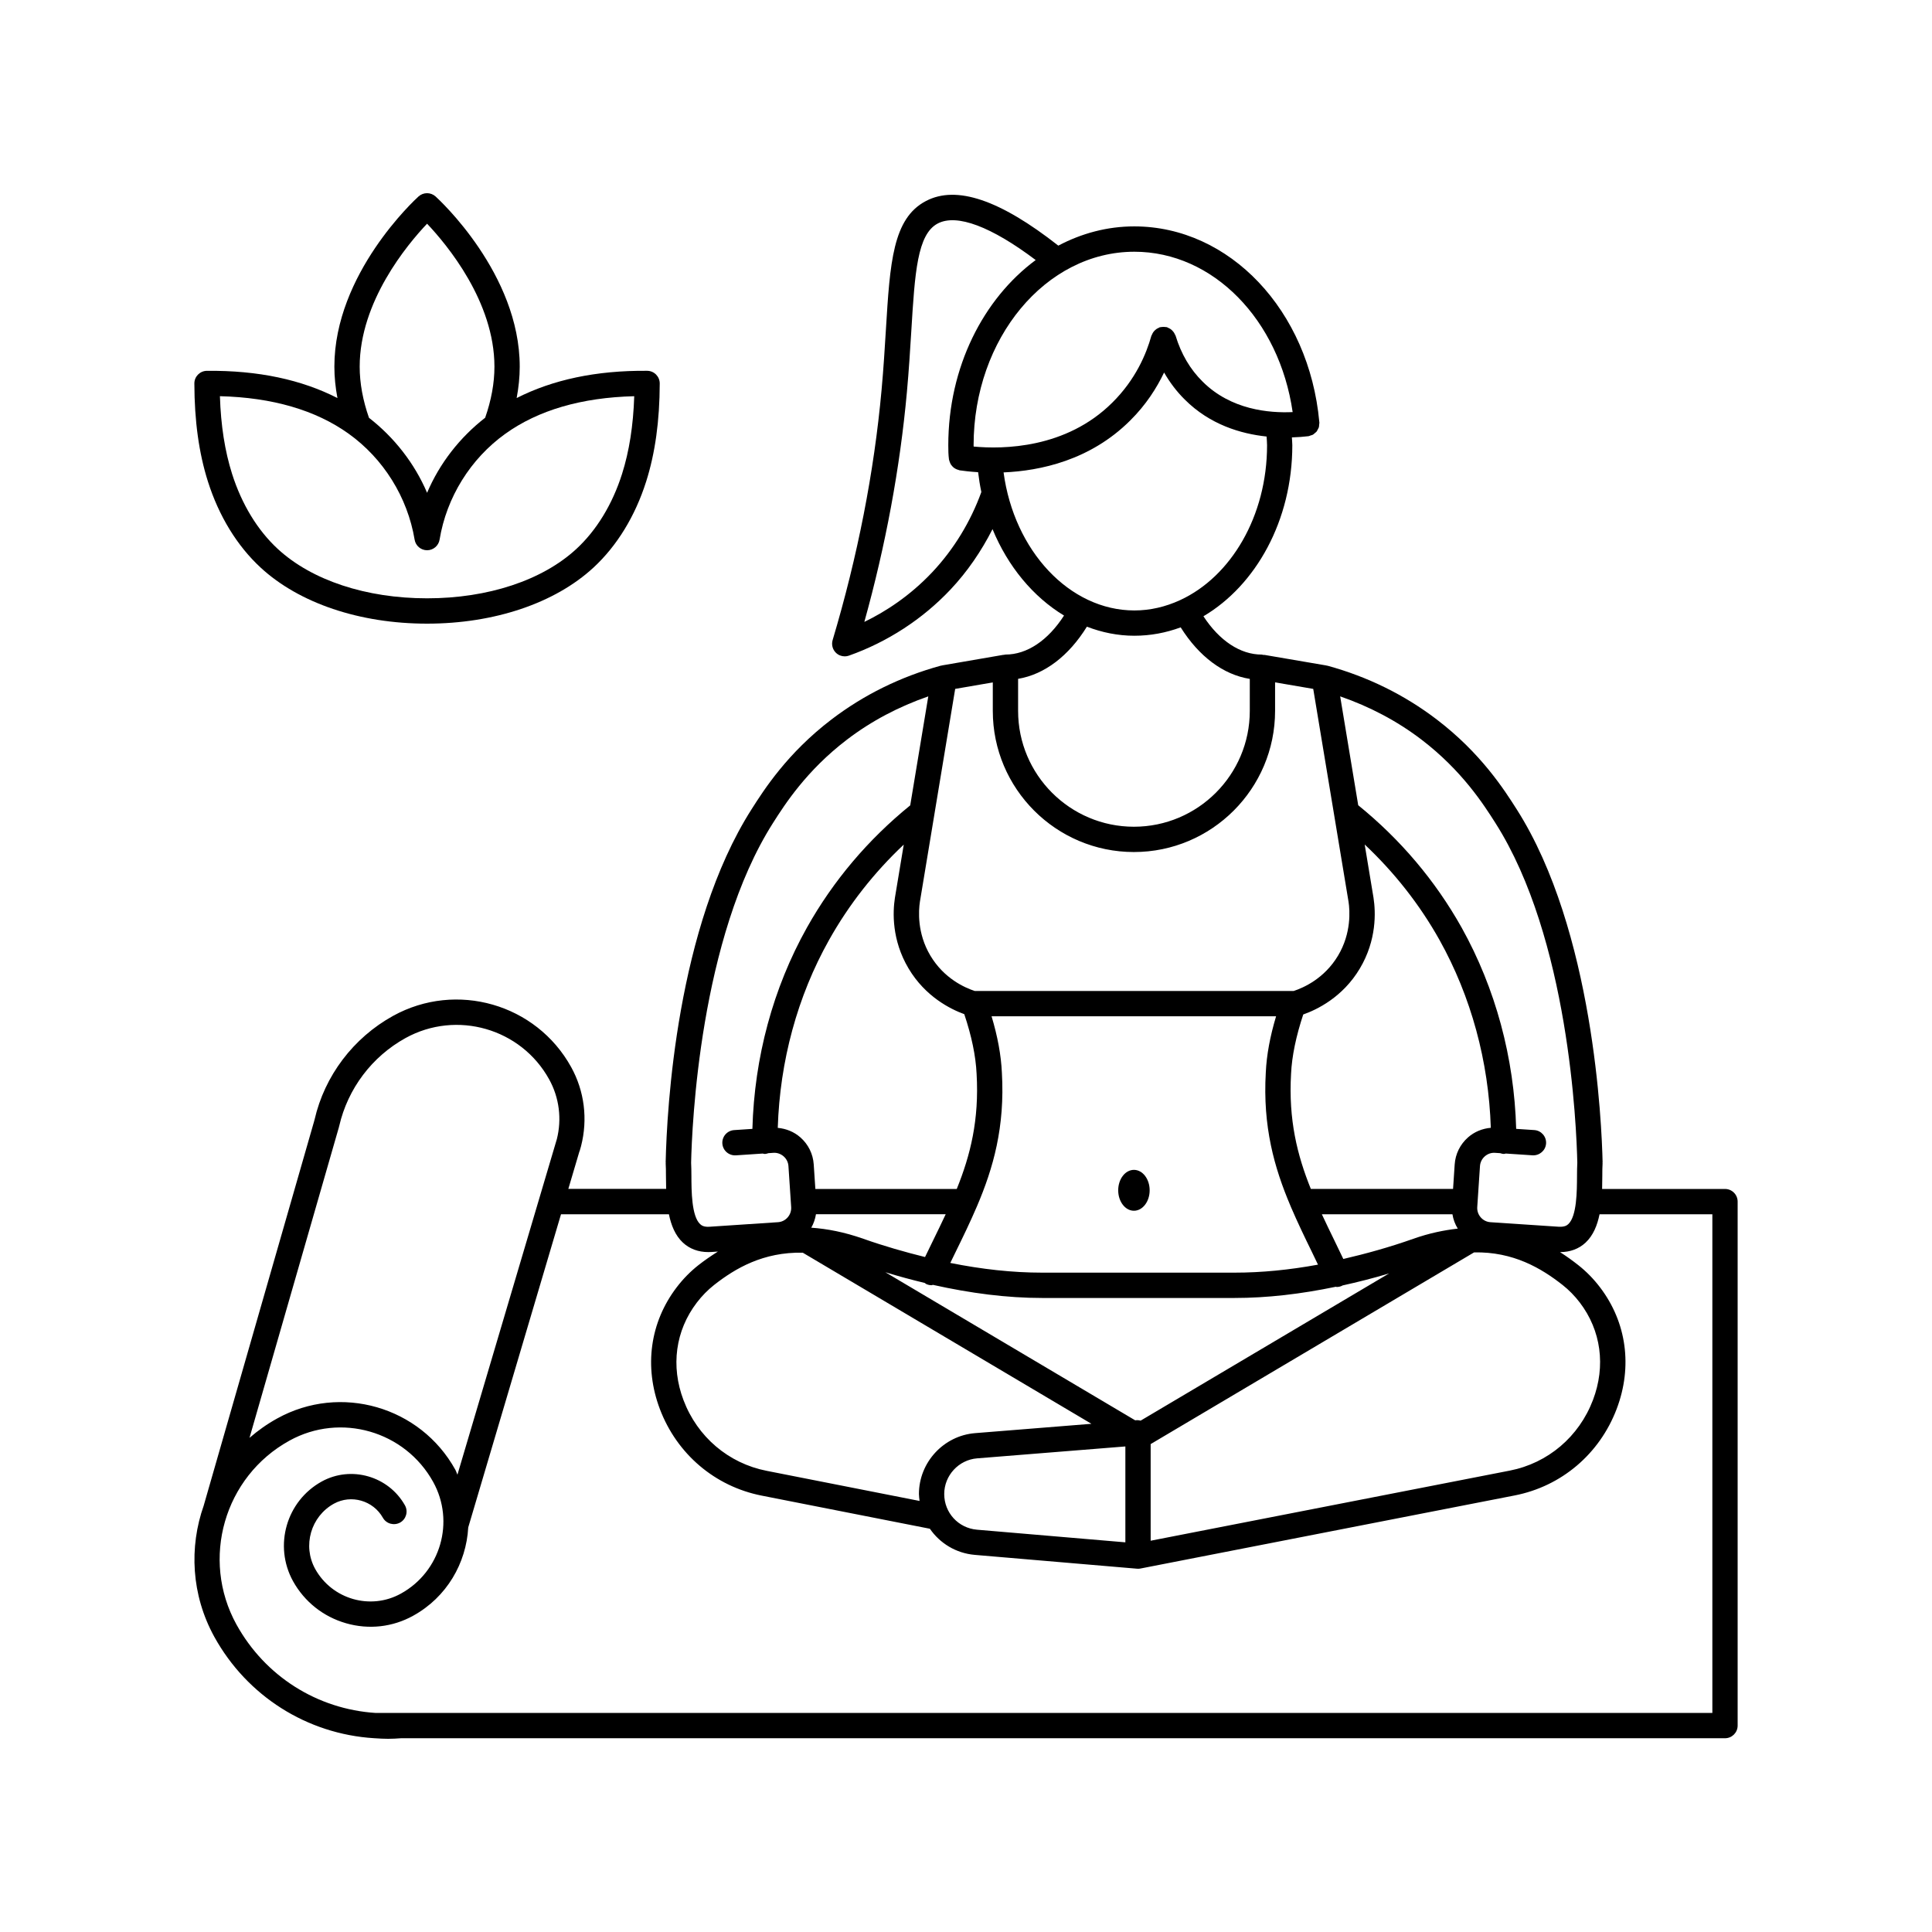
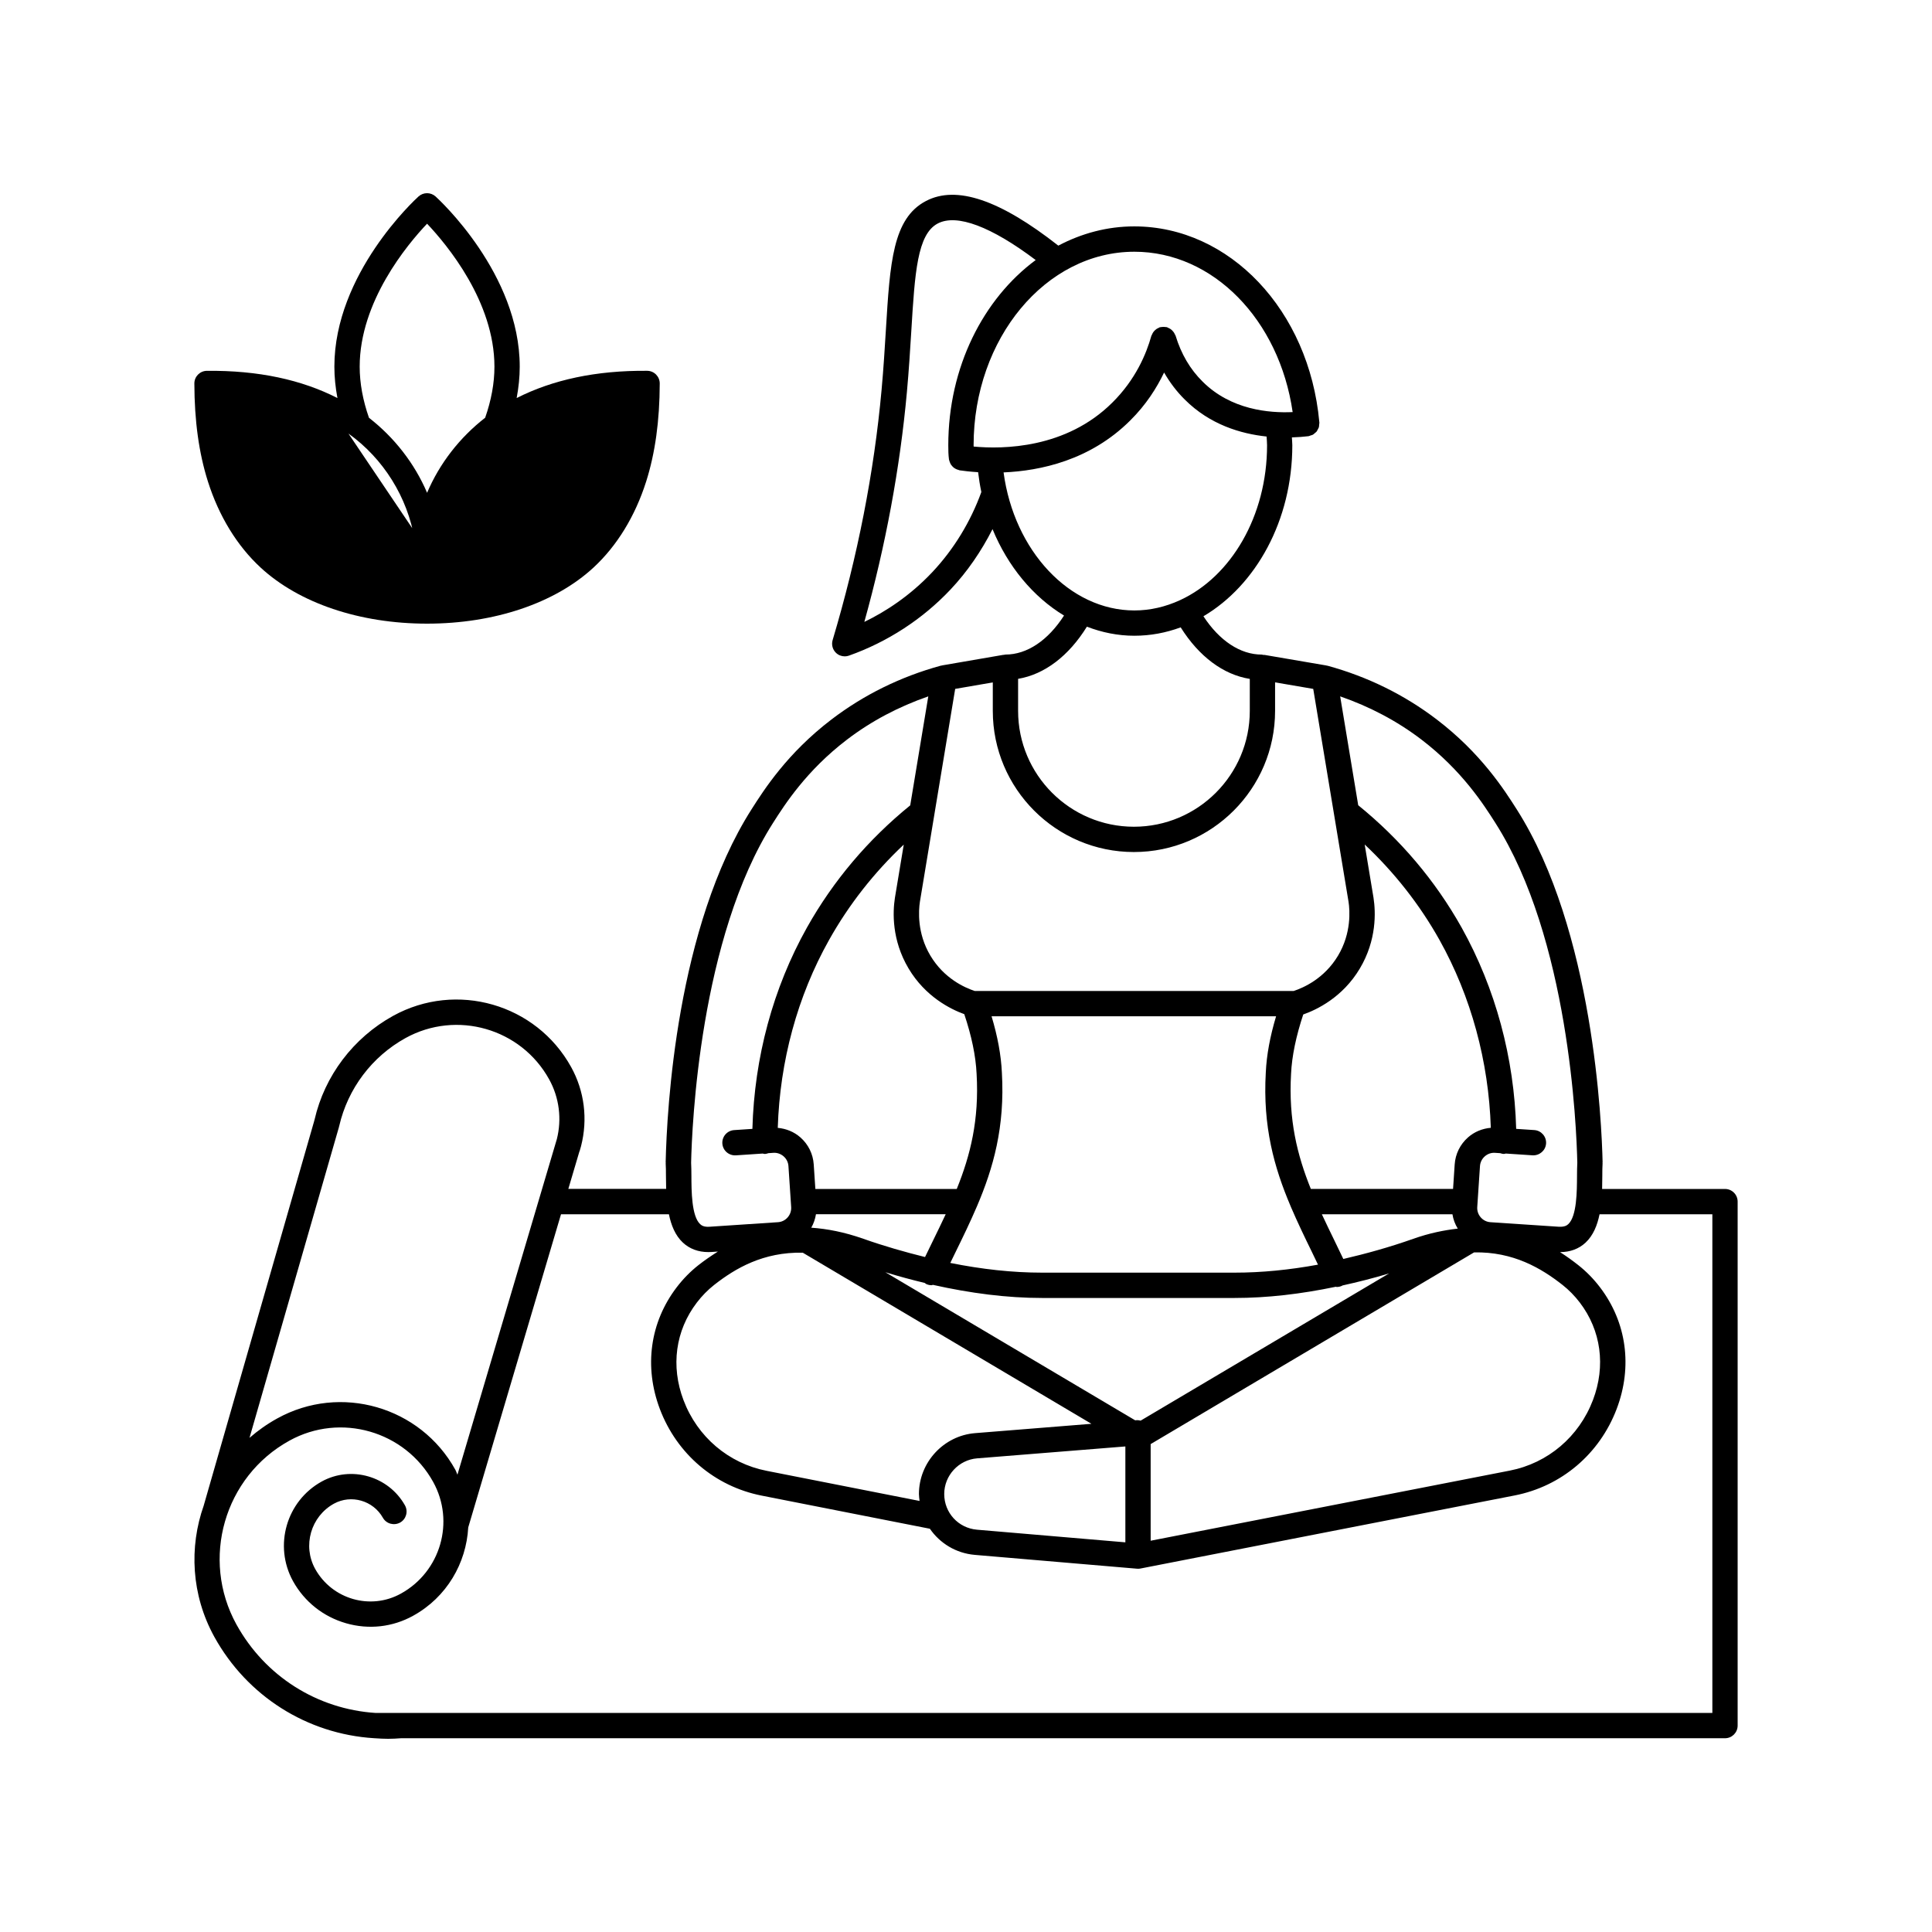
<svg xmlns="http://www.w3.org/2000/svg" id="Layer_1" enable-background="new 0 0 100 100" viewBox="0 0 100 100">
  <g>
-     <path d="m58.692 60.552c-.449 0-.814.474-.814 1.058s.364 1.058.814 1.058c.449 0 .814-.474.814-1.058s-.364-1.058-.814-1.058z" />
    <path d="m89.285 61.54h-6.36c.006-.231.009-.457.01-.666.001-.251.001-.479.014-.663.001-.01-.004-.019-.004-.029s.005-.019.005-.029c-.042-1.95-.454-11.995-4.447-18.265-.646-1.014-1.848-2.901-4.136-4.647-1.675-1.278-3.577-2.214-5.653-2.783-.002 0-.004 0-.006 0-.013-.003-.026-.003-.038-.006-.007-.001-.012-.006-.019-.007l-3.2-.547c-.018-.003-.035.003-.053.002-.02-.002-.037-.012-.057-.012-.012-.001-.023-.007-.035-.007-1.11 0-2.186-.715-3.017-1.983 2.719-1.604 4.601-4.965 4.601-8.854 0-.138-.018-.269-.022-.404.321-.011.612-.032.831-.06.007-.001.018-.002.025-.002.042-.005.077-.027.116-.039.04-.013.082-.02.117-.04.038-.021.067-.053.1-.082.031-.026.065-.048.091-.08.027-.034.042-.074.062-.113.019-.036.042-.069.054-.108.013-.043.011-.089.015-.135.003-.038.016-.073.012-.112-.001-.007-.002-.014-.003-.022 0-.001 0-.002 0-.003s-.001-.002-.001-.003c-.528-5.773-4.64-10.123-9.579-10.123-1.4 0-2.728.362-3.93.996-3.019-2.37-5.27-3.137-6.85-2.31-1.721.898-1.862 3.191-2.074 6.661-.058.947-.121 1.989-.224 3.119-.387 4.264-1.241 8.62-2.533 12.947-.07.236-.003.492.176.662.124.118.286.18.451.18.073 0 .147-.012.219-.038 1.992-.706 3.808-1.887 5.251-3.416.872-.924 1.601-1.991 2.179-3.131.796 1.935 2.106 3.508 3.701 4.473-.831 1.29-1.914 2.019-3.032 2.019-.031 0-.057.013-.087.017-.01.001-.02-.003-.031-.001l-3.172.547c-.007.001-.012.006-.018.007-.013.002-.025.003-.037.006-.002 0-.004 0-.006 0-2.076.569-3.977 1.505-5.653 2.783-2.288 1.746-3.49 3.633-4.136 4.647-3.883 6.096-4.385 15.52-4.447 18.264 0 .01.005.019.005.029s-.005.019-.004.029c.013.184.013.412.014.662.001.209.003.436.01.666h-5.063l.575-1.943c.002-.005.007-.007.009-.012l.073-.253c.359-1.396.178-2.852-.512-4.098-1.807-3.269-5.938-4.459-9.216-2.649-2.062 1.139-3.546 3.109-4.063 5.367l-.022.074h.002l-5.713 19.886c-.001.002 0 .004-.001.007-.768 2.167-.65 4.639.545 6.808 1.697 3.067 4.795 5.029 8.268 5.246.019.002.038.001.057.003.223.016.446.028.669.028s.446-.012.667-.029h68.53c.362 0 .655-.293.655-.655v-27.121c0-.362-.293-.655-.655-.655zm-11.886-18.947c3.806 5.975 4.201 15.7 4.242 17.589-.011.198-.014.427-.015.687-.003.777-.008 2.078-.451 2.491-.072.067-.193.152-.496.136l-3.531-.235c-.197-.013-.377-.102-.506-.251-.129-.148-.193-.338-.18-.535l.141-2.117c.013-.196.101-.375.249-.505s.336-.198.536-.182l.261.017c.062.019.124.039.193.039.034 0 .064-.014.097-.02l1.388.092c.357.019.673-.249.697-.61s-.249-.673-.61-.697l-.937-.062c-.102-3.676-1.066-7.265-2.823-10.417-1.369-2.441-3.174-4.566-5.353-6.334l-.934-5.635c1.525.529 2.941 1.271 4.208 2.238 2.102 1.605 3.222 3.365 3.824 4.311zm-18.707 1.508c4.028 0 7.306-3.277 7.306-7.306v-1.476l1.975.338 1.827 11.018c.069.45.153 1.62-.54 2.784-.712 1.196-1.795 1.667-2.296 1.833h-16.514c-.501-.165-1.584-.636-2.296-1.833-.693-1.164-.609-2.335-.54-2.784l.757-4.567c.001-.007.003-.013.003-.02l1.066-6.431 1.947-.336v1.475c0 4.028 3.276 7.305 7.305 7.305zm.347 29.431c-.062-.013-.123-.028-.188-.025l-.095.008-12.93-7.664c.691.211 1.371.395 2.04.555.026.017.044.041.073.054.091.043.185.063.28.063.024 0 .044-.017.068-.019 1.954.437 3.832.679 5.651.679h9.964c1.694 0 3.436-.204 5.243-.581.014.001.026.012.041.012.093 0 .187-.02.276-.061.009-.004.015-.013.023-.017.791-.175 1.591-.375 2.413-.623zm-10.09-10.683c-.216.461-.439.923-.672 1.397-.132.268-.264.544-.397.818-1.038-.258-2.094-.557-3.194-.945-.982-.347-1.873-.516-2.695-.574.124-.215.203-.452.243-.696zm17.841-.445c.01.029.02.055.034.082.333.777.698 1.536 1.074 2.304.106.218.214.446.321.668-1.484.273-2.919.414-4.318.414h-9.964c-1.533 0-3.111-.174-4.75-.503.088-.181.177-.366.265-.545.389-.791.766-1.572 1.109-2.372.001-.001.001-.003.002-.004.85-1.989 1.457-4.116 1.294-6.93-.042-.91-.221-1.873-.534-2.916h14.727c-.312 1.041-.491 2.003-.533 2.909-.161 2.802.435 4.918 1.273 6.893zm2.74 2.761c-.152-.318-.305-.639-.457-.949-.227-.464-.444-.916-.654-1.366h6.759c.042.264.135.515.276.743-.714.082-1.47.233-2.298.526-1.252.443-2.451.772-3.626 1.046zm6.455-6.294c-.409.361-.655.859-.691 1.402l-.084 1.267h-7.361c-.704-1.745-1.161-3.572-1.024-5.961.043-.922.262-1.957.631-3.07.692-.243 2.038-.88 2.93-2.38.877-1.473.821-2.92.708-3.652 0-.001-.001-.002-.001-.004 0-.001 0-.002 0-.004l-.457-2.758c1.534 1.444 2.838 3.096 3.873 4.942 1.64 2.94 2.545 6.289 2.655 9.722-.433.038-.846.203-1.179.496zm-29.664-12.402v.004c0 .001-.001.002-.001.004-.113.732-.169 2.179.708 3.652.871 1.464 2.177 2.108 2.883 2.364.378 1.131.593 2.149.638 3.093.137 2.382-.321 4.208-1.027 5.954h-7.319l-.084-1.267c-.036-.544-.281-1.042-.691-1.402-.331-.292-.739-.453-1.171-.493.109-3.451 1.013-6.799 2.654-9.723 1.034-1.845 2.335-3.495 3.867-4.938zm-4.77 18.37 14.942 8.857-6.02.483c-1.632.13-2.909 1.515-2.909 3.152 0 .122.02.239.033.358l-7.919-1.56c-1.972-.388-3.58-1.756-4.3-3.658-.668-1.762-.416-3.602.689-5.048.265-.347.567-.654.896-.914 1.094-.86 2.547-1.712 4.588-1.67zm7.322 12.491c0-.959.748-1.77 1.705-1.846l7.671-.616v4.963l-7.681-.654c-.966-.083-1.695-.877-1.695-1.847zm10.685-2.584 16.74-9.922c2.03-.043 3.486.825 4.578 1.684.329.259.629.565.893.91 1.104 1.446 1.352 3.285.683 5.046-.723 1.903-2.333 3.269-4.307 3.655l-18.587 3.629zm7.349-53.416c-1.213.056-3.196-.114-4.661-1.579-.641-.631-1.111-1.43-1.398-2.376-.007-.023-.024-.039-.033-.061-.018-.042-.038-.081-.064-.118-.023-.033-.048-.062-.077-.09-.031-.031-.063-.057-.1-.082-.035-.023-.072-.04-.111-.056-.023-.01-.041-.027-.066-.034-.019-.005-.037-.001-.056-.004-.041-.008-.08-.009-.122-.009-.048 0-.094.003-.141.013-.015.003-.031 0-.046.004-.021.006-.035.022-.055.03-.047.019-.089.041-.13.07-.031.022-.057.046-.083.072-.031.032-.059.064-.083.102-.024.037-.042.076-.059.117-.009.022-.025.038-.031.062-.253.912-.808 2.252-2.021 3.451-2.395 2.382-5.655 2.414-7.174 2.272 0-.023-.003-.045-.003-.068 0-5.523 3.733-10.016 8.32-10.016 4.079-.001 7.504 3.525 8.194 8.3zm-18.658 8.292c-1.165 1.234-2.427 2.043-3.511 2.568 1.106-3.976 1.845-7.968 2.202-11.885.104-1.145.169-2.199.228-3.158.184-3.025.307-5.024 1.372-5.58.987-.515 2.772.164 5.067 1.893-2.712 2.006-4.524 5.547-4.524 9.585 0 .247.003.493.036.74.002.014.01.025.012.038.007.037.021.07.034.105.016.043.033.084.058.122.019.029.041.054.064.079.031.035.063.066.101.093.028.02.056.037.088.052.043.022.087.037.135.049.021.005.037.018.059.021.225.034.559.072.957.097.041.348.096.691.167 1.026-.555 1.536-1.429 2.971-2.545 4.155zm3.696-5.17c1.902-.081 4.483-.627 6.548-2.681.83-.821 1.375-1.688 1.761-2.489.298.518.653.988 1.07 1.399 1.299 1.299 2.898 1.772 4.235 1.914.007.15.024.296.024.45 0 3.675-1.875 6.806-4.494 8.014-.006.003-.013.002-.019.006-.003.002-.005.005-.008.007-.734.334-1.522.525-2.347.525-3.356-.001-6.226-3.088-6.77-7.145zm4.313 7.985c.779.3 1.603.469 2.456.469.834 0 1.639-.153 2.398-.434.946 1.507 2.206 2.45 3.577 2.668v1.656c0 3.307-2.689 5.996-5.997 5.996-3.306 0-5.995-2.689-5.995-5.996v-1.659c1.368-.228 2.622-1.184 3.561-2.7zm-16.244 10.155c.602-.945 1.723-2.705 3.826-4.309 1.267-.967 2.683-1.709 4.208-2.238l-.935 5.641c-2.176 1.767-3.979 3.89-5.347 6.328-1.756 3.134-2.72 6.723-2.822 10.417l-.945.063c-.361.024-.634.336-.61.697s.339.631.697.61l1.393-.093c.034.005.064.02.099.02.07 0 .134-.02.197-.04l.25-.017c.193-.016.387.052.536.182.148.13.237.309.249.506l.141 2.117c.013.196-.051.386-.18.534-.129.149-.309.239-.506.251l-3.531.235c-.304.022-.422-.068-.496-.136-.442-.413-.449-1.714-.451-2.492-.001-.26-.004-.488-.015-.686.042-1.892.445-11.629 4.242-17.59zm-19.025 11.138c2.642-1.459 5.98-.5 7.435 2.137.525.949.663 2.058.396 3.106-.001.002-.002.004-.003.006l-5.14 17.351c-.041-.085-.064-.174-.11-.258-1.81-3.271-5.945-4.464-9.218-2.653-.523.288-1.001.628-1.435 1.005l4.637-16.111c.003-.011 0-.022.003-.032h.004c.444-1.932 1.695-3.591 3.431-4.551zm-8.748 30.359c-1.867-3.388-.638-7.659 2.742-9.522 2.642-1.46 5.979-.5 7.439 2.14 1.133 2.051.385 4.642-1.67 5.777-1.572.872-3.563.299-4.439-1.277-.662-1.201-.225-2.717.973-3.378.893-.488 2.028-.163 2.532.73.178.315.578.421.893.248.315-.178.426-.577.248-.893-.854-1.514-2.785-2.066-4.303-1.233-1.833 1.011-2.5 3.325-1.489 5.16.592 1.065 1.565 1.839 2.742 2.178 1.182.34 2.415.201 3.479-.39 1.738-.96 2.746-2.721 2.848-4.57l4.802-16.209h5.585c.116.569.327 1.098.724 1.468.347.323.798.49 1.312.49.054 0 .109-.002.164-.005l.335-.022c-.364.23-.706.466-1.001.698-.418.328-.798.714-1.129 1.148-1.385 1.813-1.703 4.112-.873 6.307.882 2.329 2.852 4.004 5.272 4.48l8.703 1.714c.518.75 1.348 1.269 2.329 1.353l8.391.715c.018.002.037.003.055.003.042 0 .084-.004.125-.012l19.367-3.782c2.422-.473 4.395-2.146 5.28-4.475.834-2.193.518-4.492-.866-6.305-.33-.433-.708-.818-1.124-1.145-.282-.222-.596-.451-.941-.671h.01c.515 0 .967-.168 1.312-.49.397-.37.608-.899.724-1.468h5.839v25.812h-69.18c-3.038-.195-5.732-1.904-7.21-4.574z" />
-     <path d="m13.49 29.378c1.996 1.845 5.136 2.902 8.613 2.902h.001c3.476 0 6.616-1.057 8.612-2.9 1.216-1.122 2.16-2.663 2.729-4.456.467-1.475.697-3.135.703-5.074.001-.36-.289-.654-.648-.657-2.649-.024-4.896.464-6.758 1.41.103-.546.159-1.09.159-1.625 0-4.808-4.179-8.648-4.357-8.81-.251-.225-.629-.225-.88 0-.178.161-4.357 4.002-4.357 8.81 0 .535.056 1.078.159 1.625-1.856-.947-4.09-1.436-6.758-1.409-.359.003-.65.297-.648.656.005 1.937.234 3.597.702 5.074.569 1.793 1.513 3.333 2.728 4.454zm8.615-17.799c1.024 1.081 3.487 4.03 3.487 7.4 0 .86-.167 1.749-.48 2.643-1.315 1.021-2.359 2.362-3.006 3.885-.65-1.523-1.695-2.861-3.008-3.882-.314-.897-.481-1.787-.481-2.646 0-3.37 2.463-6.319 3.488-7.4zm-4.069 10.863c1.811 1.293 3.059 3.295 3.425 5.492.052.316.326.547.646.547h.001c.32-.001.593-.233.645-.549.359-2.186 1.597-4.182 3.395-5.474 1.709-1.228 3.953-1.883 6.68-1.95-.05 1.521-.257 2.842-.63 4.02-.5 1.576-1.32 2.921-2.368 3.888-1.758 1.623-4.573 2.553-7.724 2.553 0 0 0 0-.001 0-3.151 0-5.967-.931-7.726-2.555-1.047-.966-1.866-2.311-2.367-3.887-.373-1.18-.581-2.501-.629-4.02 2.712.068 4.949.718 6.653 1.935z" />
+     <path d="m13.49 29.378c1.996 1.845 5.136 2.902 8.613 2.902h.001c3.476 0 6.616-1.057 8.612-2.9 1.216-1.122 2.16-2.663 2.729-4.456.467-1.475.697-3.135.703-5.074.001-.36-.289-.654-.648-.657-2.649-.024-4.896.464-6.758 1.41.103-.546.159-1.09.159-1.625 0-4.808-4.179-8.648-4.357-8.81-.251-.225-.629-.225-.88 0-.178.161-4.357 4.002-4.357 8.81 0 .535.056 1.078.159 1.625-1.856-.947-4.09-1.436-6.758-1.409-.359.003-.65.297-.648.656.005 1.937.234 3.597.702 5.074.569 1.793 1.513 3.333 2.728 4.454zm8.615-17.799c1.024 1.081 3.487 4.03 3.487 7.4 0 .86-.167 1.749-.48 2.643-1.315 1.021-2.359 2.362-3.006 3.885-.65-1.523-1.695-2.861-3.008-3.882-.314-.897-.481-1.787-.481-2.646 0-3.37 2.463-6.319 3.488-7.4zm-4.069 10.863c1.811 1.293 3.059 3.295 3.425 5.492.052.316.326.547.646.547h.001z" />
  </g>
</svg>